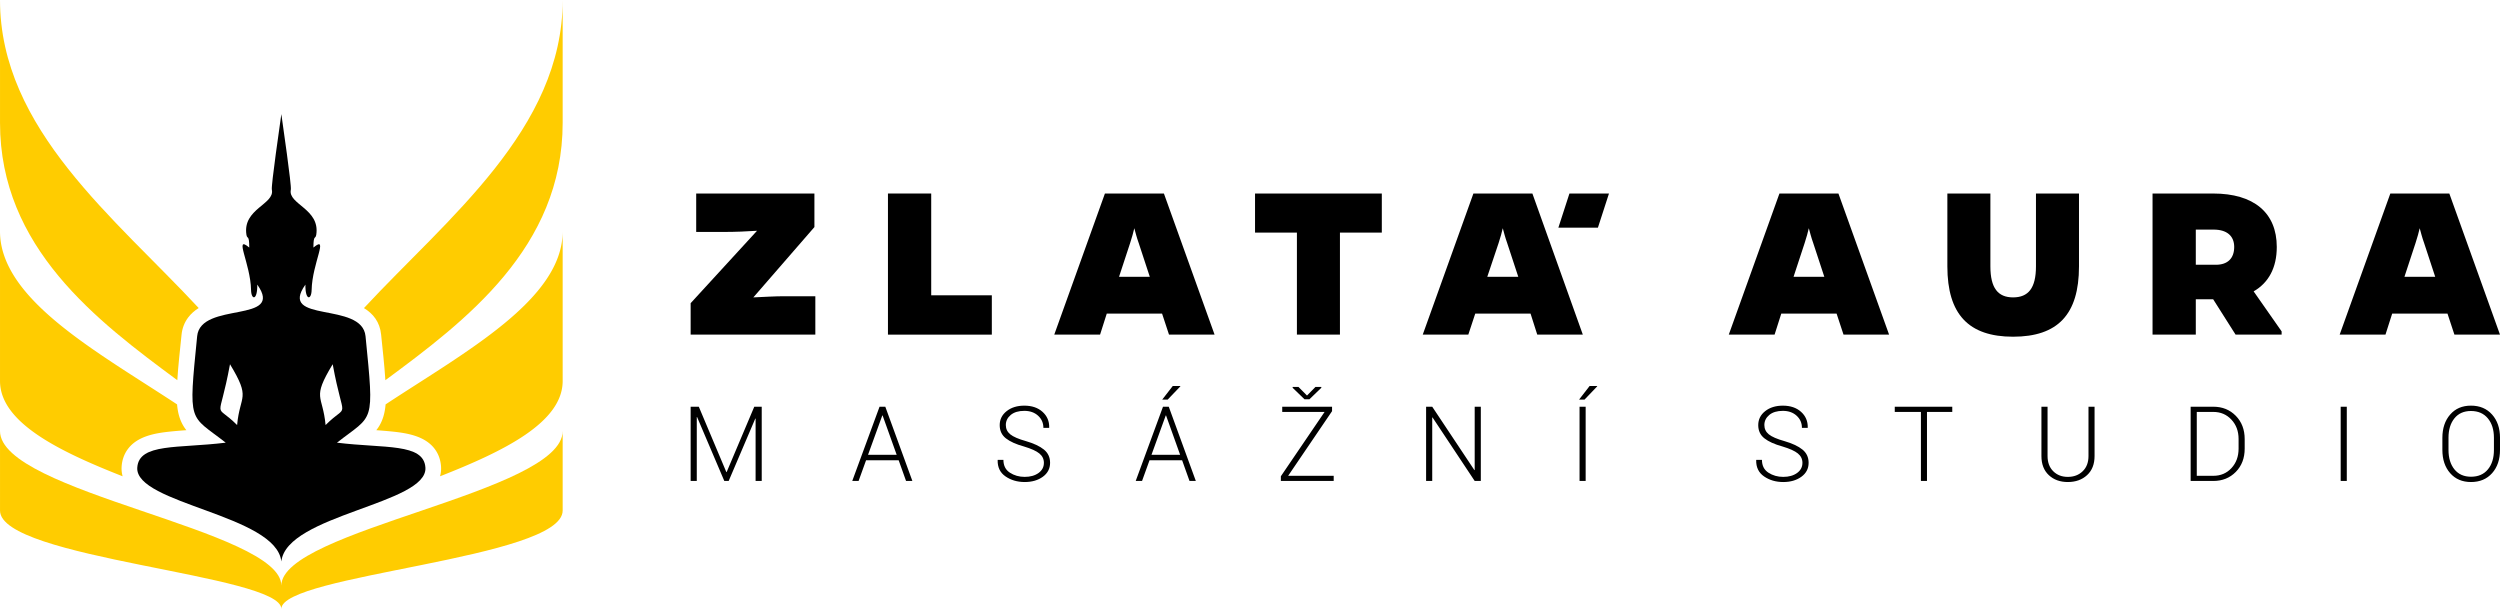
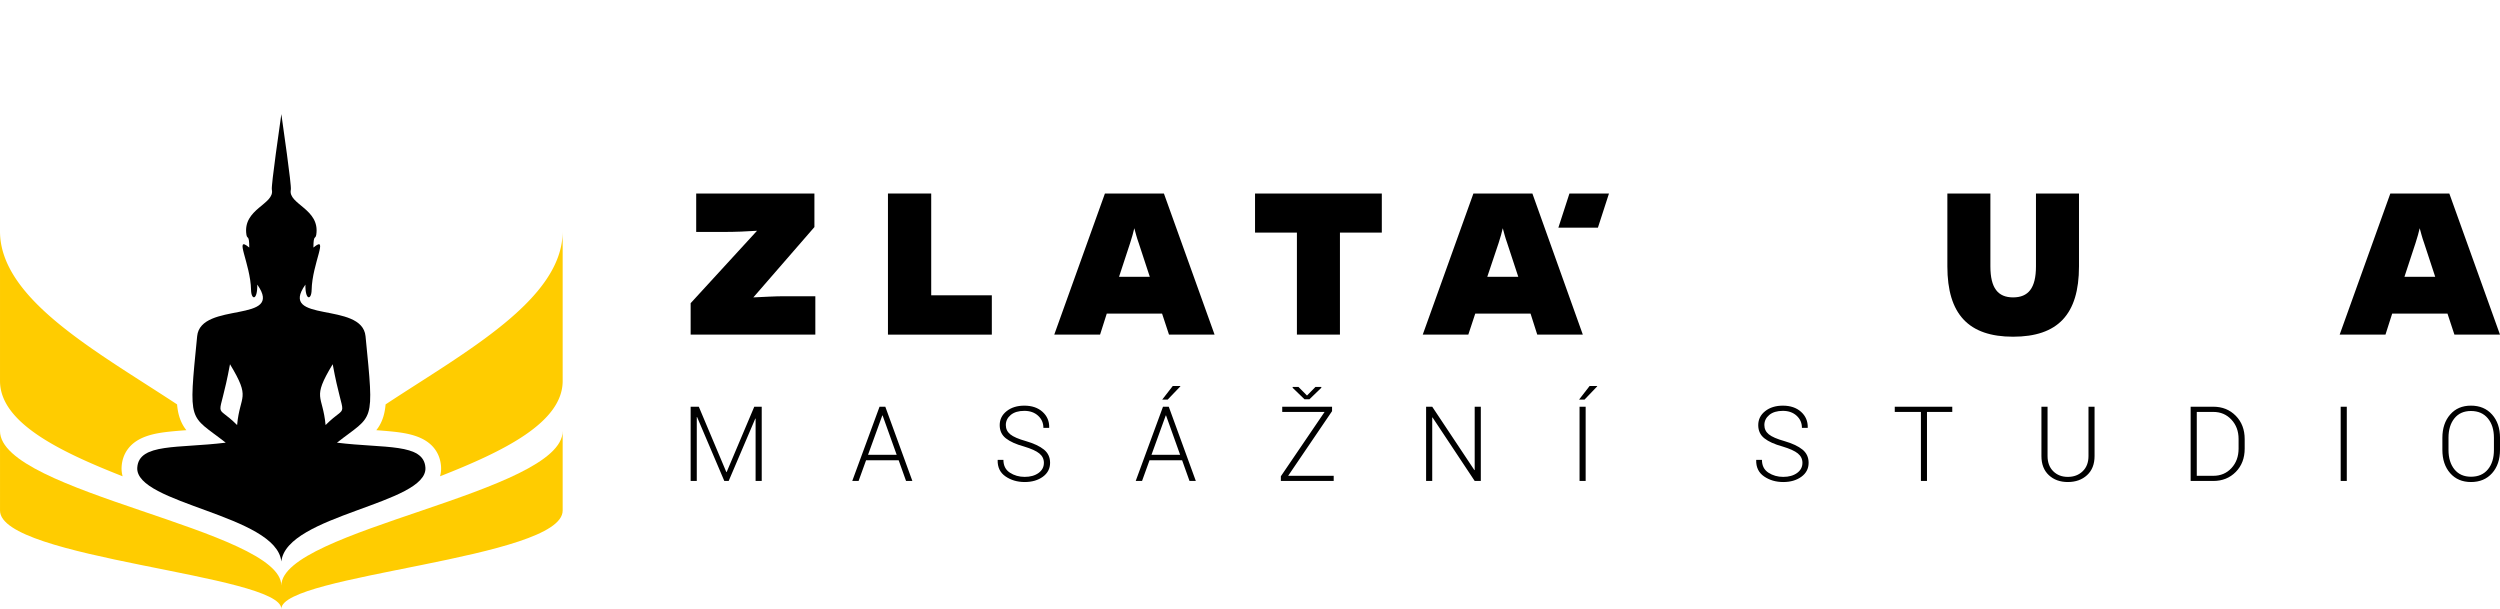
<svg xmlns="http://www.w3.org/2000/svg" xml:space="preserve" width="314.662" height="76.634" style="shape-rendering:geometricPrecision;text-rendering:geometricPrecision;image-rendering:optimizeQuality;fill-rule:evenodd;clip-rule:evenodd" viewBox="0 0 5287.25 1287.69" id="svg12">
  <defs id="defs1">
    <style type="text/css" id="style1">.fil1{fill:#000}.fil2{fill:#fc0}.fil0{fill:#000;fill-rule:nonzero}</style>
  </defs>
  <g id="Vrstva_x0020_1">
    <g id="_1566277979328">
      <path class="fil0" d="M1460.63 707.72h263.71v-81.21h-66.05c-19.57 0-42.56 1.47-65.07 2.45l129.17-148.73v-70.94h-250.02v81.22h61.16c21.04 0 45.01-.98 67.52-2.45L1460.63 641.2v66.54z" id="path1" />
      <path class="fil0" id="polygon1" d="M2097.6 707.72v-83.18h-128.19V409.27h-91.49v298.45z" />
      <path class="fil0" d="M2340.71 663.2h116.94l14.68 44.52h96.38l-107.15-298.45H2336.8l-107.15 298.45h96.88l14.18-44.52zm91.01-77.8h-65.07l23.48-71.43c3.91-12.23 6.85-22.5 8.8-31.31 2.45 8.81 4.9 19.08 9.3 31.31l23.48 71.43z" id="path2" />
      <path class="fil0" id="polygon2" d="M2922.4 491.96v-82.69h-268.12v82.69h88.56v215.76h91.01V491.96z" />
      <path class="fil0" d="M3120.01 663.2h116.94l14.19 44.52h96.38l-106.66-298.45H3116.1l-107.14 298.45h96.38l14.68-44.52zm91.01-77.8h-65.56l23.97-71.43c3.91-12.23 6.85-22.5 8.8-31.31 2.45 8.81 4.9 19.08 9.3 31.31l23.48 71.43z" id="path3" />
-       <path class="fil0" d="M3767.26 663.2h116.94l14.68 44.52h96.38l-107.15-298.45h-124.76l-107.14 298.45h96.87l14.18-44.52zm91.01-77.8h-65.07l23.48-71.43c3.91-12.23 6.85-22.5 8.8-31.31 2.45 8.81 4.9 19.08 9.3 31.31l23.48 71.43z" id="path4" />
      <path class="fil0" d="M4396.89 409.27h-91.01v154.12c0 45.99-16.14 65.56-48.44 65.56-31.8 0-47.95-19.57-47.95-65.56V409.27h-91v154.12c0 101.27 45.01 148.73 138.95 148.73 94.43 0 139.44-46.97 139.44-148.73V409.27z" id="path5" />
-       <path class="fil0" d="M4552.43 409.27v298.45h91.49v-74.86h36.7l47.45 74.86h97.37v-6.85l-59.2-84.64c31.31-18.11 48.93-49.41 48.93-93.94 0-72.41-48.44-113.02-134.55-113.02h-128.19zm91.49 150.69v-74.37h37.68c27.89 0 43.54 13.21 43.54 36.69 0 23.97-13.7 37.67-38.65 37.67h-42.57z" id="path6" />
      <path class="fil0" d="M5059.25 663.2h116.94l14.68 44.52h96.38L5180.1 409.27h-124.76l-107.15 298.45h96.87l14.19-44.52zm91.01-77.8h-65.08l23.48-71.43c3.92-12.23 6.85-22.5 8.81-31.31 2.45 8.81 4.89 19.08 9.3 31.31l23.48 71.43z" id="path7" />
      <path class="fil1" id="polygon7" d="m3319.2 409.27-23.42 72.29h83.63l23.42-72.29z" />
      <path class="fil0" d="M1536.13 998.42h.63l58.45-138.26h15.75v157.03H1598V885.3l-.62-.11-56.32 132h-9.24l-57.61-135.24-.62.11v135.12h-12.96V860.15h17.26l58.23 138.26zm364.43-25.03h-68.91l-15.83 43.81h-13.4l57.72-157.03h12.18l57.24 157.03h-13.36l-15.64-43.81zm-64.78-11.52h60.59l-29.78-83.26h-.62l-30.18 83.26zm371.97 17.15c0-8.06-3.2-14.72-9.61-19.95-6.36-5.26-17.22-10.16-32.53-14.77-16.75-4.6-29.52-10.34-38.24-17.22-8.73-6.85-13.1-16.19-13.1-27.97 0-12 4.89-21.87 14.68-29.59 9.75-7.73 22.23-11.6 37.4-11.6 15.97 0 28.78 4.38 38.5 13.11 9.71 8.73 14.42 19.8 14.13 33.27l-.22.63h-12.07c0-10.35-3.75-18.92-11.26-25.76-7.51-6.85-17.23-10.24-29.08-10.24-12.23 0-21.79 2.88-28.75 8.65-6.92 5.82-10.38 12.92-10.38 21.32 0 7.98 3.13 14.54 9.42 19.69 6.29 5.12 17.38 9.94 33.28 14.39 16.52 4.83 29.15 10.75 37.84 17.78 8.73 7.07 13.07 16.42 13.07 28.05 0 12.22-5.08 22.04-15.28 29.48-10.15 7.44-22.96 11.15-38.43 11.19-15.46-.04-28.93-3.94-40.45-11.82-11.49-7.87-17.08-19.36-16.72-34.45l.22-.66h11.96c0 12.15 4.56 21.21 13.69 27.13 9.13 5.93 19.54 8.9 31.28 8.9 12 0 21.76-2.76 29.34-8.24 7.54-5.52 11.3-12.63 11.3-21.31zm292.29-5.63h-68.91l-15.83 43.81h-13.4l57.72-157.03h12.19l57.23 157.03h-13.36l-15.65-43.81zm-64.78-11.52h60.59l-29.78-83.26h-.62l-30.18 83.26zm44.98-145.46h15.86l.3.62-26.84 28.05H2458l22.23-28.67zm244.06 189.89h96.33v10.9h-111.75v-9.94l92.53-136.08h-89.63v-11.01h105.38v9.39l-92.87 136.74zm39.86-169.76 17.89-18.22h12.4v1.84l-25.14 24.25h-10.45l-25.03-24.25v-1.84h12.3l18.04 18.22zm367.63 180.66h-12.96l-89.19-134.36-.62.11v134.24h-12.96V860.16h12.96l89.15 134.06.66-.11V860.16h12.96v157.03zm221.72 0h-12.92V860.17h12.92v157.03zm8.32-200.79h15.86l.3.62-26.84 28.05h-11.56l22.23-28.67zm450.16 162.62c0-8.06-3.2-14.72-9.61-19.95-6.36-5.26-17.22-10.16-32.53-14.77-16.75-4.6-29.52-10.34-38.24-17.22-8.73-6.85-13.1-16.19-13.1-27.97 0-12 4.89-21.87 14.68-29.59 9.75-7.73 22.23-11.6 37.4-11.6 15.97 0 28.78 4.38 38.5 13.11 9.71 8.73 14.42 19.8 14.13 33.27l-.22.63h-12.07c0-10.35-3.75-18.92-11.27-25.76-7.51-6.85-17.22-10.24-29.07-10.24-12.23 0-21.8 2.88-28.75 8.65-6.92 5.82-10.38 12.92-10.38 21.32 0 7.98 3.13 14.54 9.42 19.69 6.29 5.12 17.38 9.94 33.28 14.39 16.52 4.83 29.15 10.75 37.84 17.78 8.73 7.07 13.07 16.42 13.07 28.05 0 12.22-5.08 22.04-15.28 29.48-10.15 7.44-22.96 11.15-38.43 11.19-15.46-.04-28.93-3.94-40.45-11.82-11.49-7.87-17.08-19.36-16.72-34.45l.22-.66h11.96c0 12.15 4.56 21.21 13.69 27.13 9.13 5.93 19.54 8.9 31.28 8.9 12 0 21.76-2.76 29.34-8.24 7.54-5.52 11.3-12.63 11.3-21.31zm316.88-107.85h-53.49v146.02h-12.81V871.18h-55.32v-11.01h121.62v11.01zm300.93-11.01v104.28c0 17.26-5.3 30.74-15.86 40.45-10.56 9.72-24.15 14.54-40.75 14.57-16.38-.04-29.78-4.9-40.16-14.61-10.42-9.75-15.6-23.22-15.6-40.42V860.16h12.96v104.28c0 13.55 4.01 24.25 12.03 32.2 7.99 7.95 18.26 11.93 30.77 11.93 12.81 0 23.3-3.98 31.47-11.89 8.21-7.87 12.3-18.62 12.3-32.24V860.16h12.84zm203.21 157.03V860.17h47.88c19.18 0 35.04 6.4 47.6 19.22 12.55 12.8 18.8 29.22 18.8 49.28v20.17c0 20.02-6.26 36.45-18.8 49.22-12.56 12.77-28.42 19.14-47.6 19.14h-47.88zm12.96-146.02v135.12h34.93c15.53 0 28.31-5.41 38.4-16.27 10.05-10.86 15.09-24.58 15.09-41.19v-20.5c0-16.38-5.04-30.03-15.17-40.85-10.08-10.86-22.86-16.31-38.32-16.31h-34.93zm317.28 146.02h-12.92V860.17h12.92v157.03zm324.01-65.67c0 20.28-5.56 36.66-16.67 49.17-11.12 12.52-25.99 18.73-44.68 18.77-18.4-.04-33.09-6.26-44.06-18.77-10.97-12.52-16.45-28.9-16.45-49.17v-25.59c0-20.17 5.49-36.59 16.42-49.14 10.89-12.59 25.58-18.89 43.99-18.89 18.7 0 33.61 6.3 44.76 18.89 11.15 12.55 16.71 28.97 16.71 49.14v25.59zm-12.84-25.77c0-16.97-4.27-30.62-12.89-41-8.57-10.35-20.5-15.53-35.74-15.53-14.94 0-26.61 5.19-34.93 15.53-8.36 10.38-12.52 24.03-12.52 41v25.77c0 17.12 4.2 30.85 12.56 41.18 8.39 10.35 20.06 15.53 35.01 15.53 15.31 0 27.24-5.15 35.74-15.5 8.54-10.31 12.77-24.04 12.77-41.22v-25.77z" id="path8" />
    </g>
    <g id="_1566277983360">
      <path class="fil2" d="M815.47 855.28c169.37-111.65 374.51-222.17 374.51-366.13V805.7c0 87.83-124.33 148.53-259.33 201.63.51-1.89.95-3.82 1.3-5.79.87-4.95 1.13-10 .79-15.02-.9-13.08-4.94-25.4-12.65-36.07-20.16-27.89-57.72-34.31-89.66-37.66-11.53-1.21-23.07-2.13-34.61-2.95 1.84-2.32 3.54-4.68 5.07-7.09 9.32-14.69 13.18-30.82 14.57-47.47zm-556.15 152.04C124.33 954.22-.01 893.52-.01 805.69V489.14c0 143.96 205.13 254.49 374.5 366.13 1.39 16.65 5.25 32.78 14.57 47.47 1.53 2.41 3.23 4.77 5.07 7.09-11.54.82-23.07 1.73-34.61 2.95-31.94 3.35-69.5 9.77-89.65 37.66-7.71 10.67-11.76 23-12.65 36.07a61.44 61.44 0 0 0 .79 15.02c.34 1.98.78 3.91 1.3 5.79z" id="path9" />
-       <path class="fil2" d="M374.98 804.1C205.52 678.84 0 523.82 0 259.7V.01c0 273.3 244.64 462.29 420.18 651.47-8.48 5.26-16.11 11.79-22.32 20.07-7.98 10.66-12.59 22.97-13.9 36.21-3.11 31.39-7.06 64.25-8.99 96.35zm394.71-152.51C945.24 462.38 1189.98 273.36 1189.98.01l-.01 259.69c0 264.13-205.51 419.14-374.98 544.4-1.93-32.1-5.87-64.96-8.98-96.35-2.68-27.01-17.01-44.44-36.33-56.17z" id="path10" />
      <path class="fil1" d="M594.99 241.33c-2.67 20.06-21.92 151.02-20.06 159.86 6.51 30.94-62.27 40.33-53.79 95.17 1.63 10.56 6.01-1.33 6.01 27.21-33.61-28.03 2.66 33.52 3.77 89.52.43 22.11 13.77 22.96 13.17-11.16 59.07 82.95-119.75 34.53-127.14 109.08-18.73 188.93-17.4 164.27 60.43 225.19-100.56 12.42-183.5.67-187.08 52.58-5.3 77.05 293.73 99.81 304.7 198.63 10.96-98.82 310-121.57 304.7-198.63-3.57-51.92-86.52-40.16-187.08-52.58 77.83-60.92 79.16-36.26 60.43-225.19-7.39-74.55-186.22-26.13-127.14-109.08-.6 34.12 12.73 33.27 13.17 11.16 1.11-56 37.37-117.55 3.76-89.52 0-28.54 4.39-16.65 6.02-27.21 8.47-54.83-60.3-64.22-53.79-95.17 1.86-8.84-17.38-139.8-20.06-159.86zm108.6 528.98c23.64 128.53 35.35 78.25-15.04 128.64-6.01-65.36-29.87-54.36 15.04-128.64zm-217.19 0c-23.64 128.53-35.35 78.25 15.04 128.64 6.01-65.36 29.87-54.36-15.04-128.64z" id="path11" />
      <path class="fil2" d="M594.99 1287.69c0-72.68-594.99-105.81-594.99-207.9V911.6c0 130.26 594.99 209.02 594.99 326.9 0-117.88 594.99-196.64 594.99-326.9v168.19c0 102.09-594.99 135.22-594.99 207.9z" id="path12" />
    </g>
  </g>
</svg>